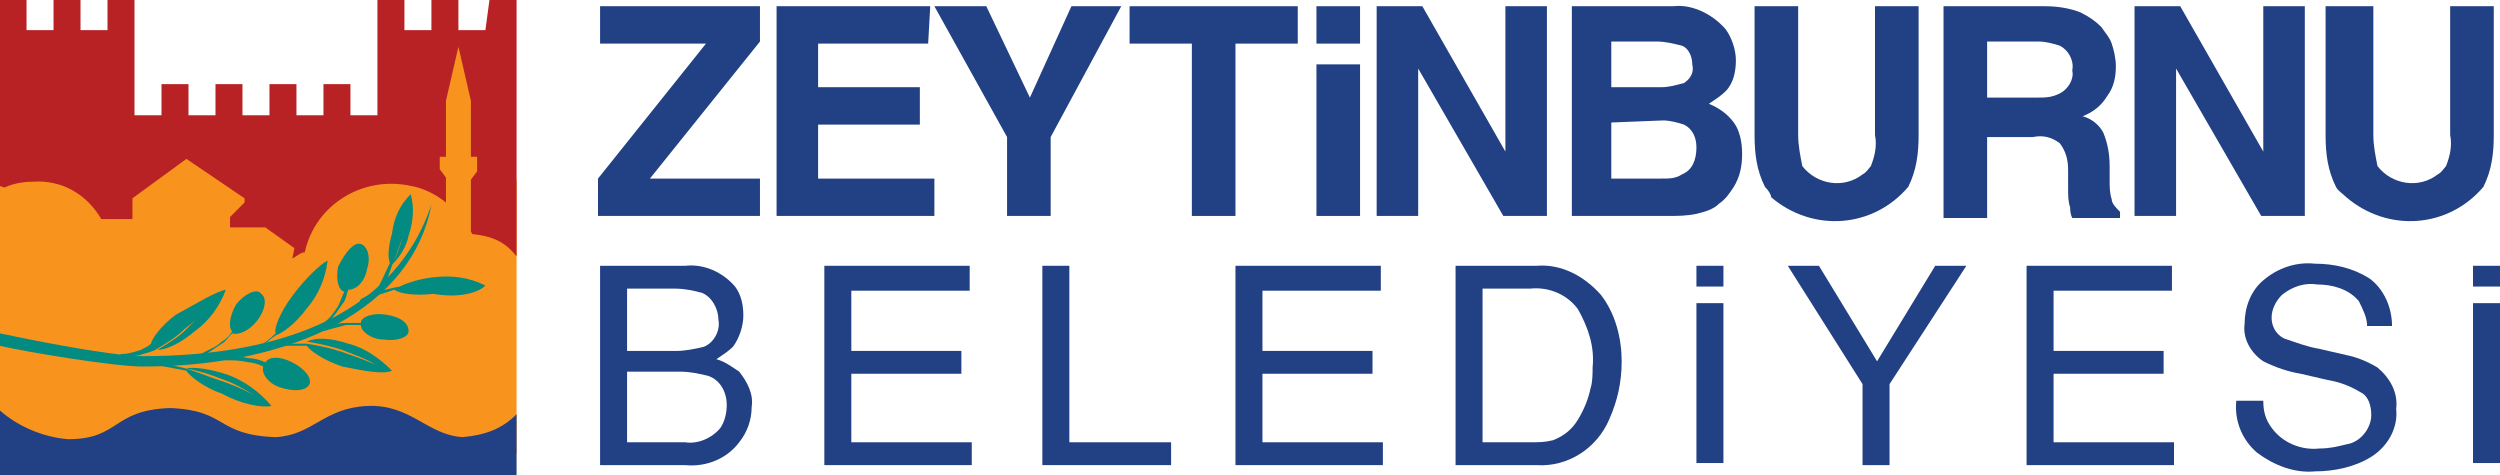
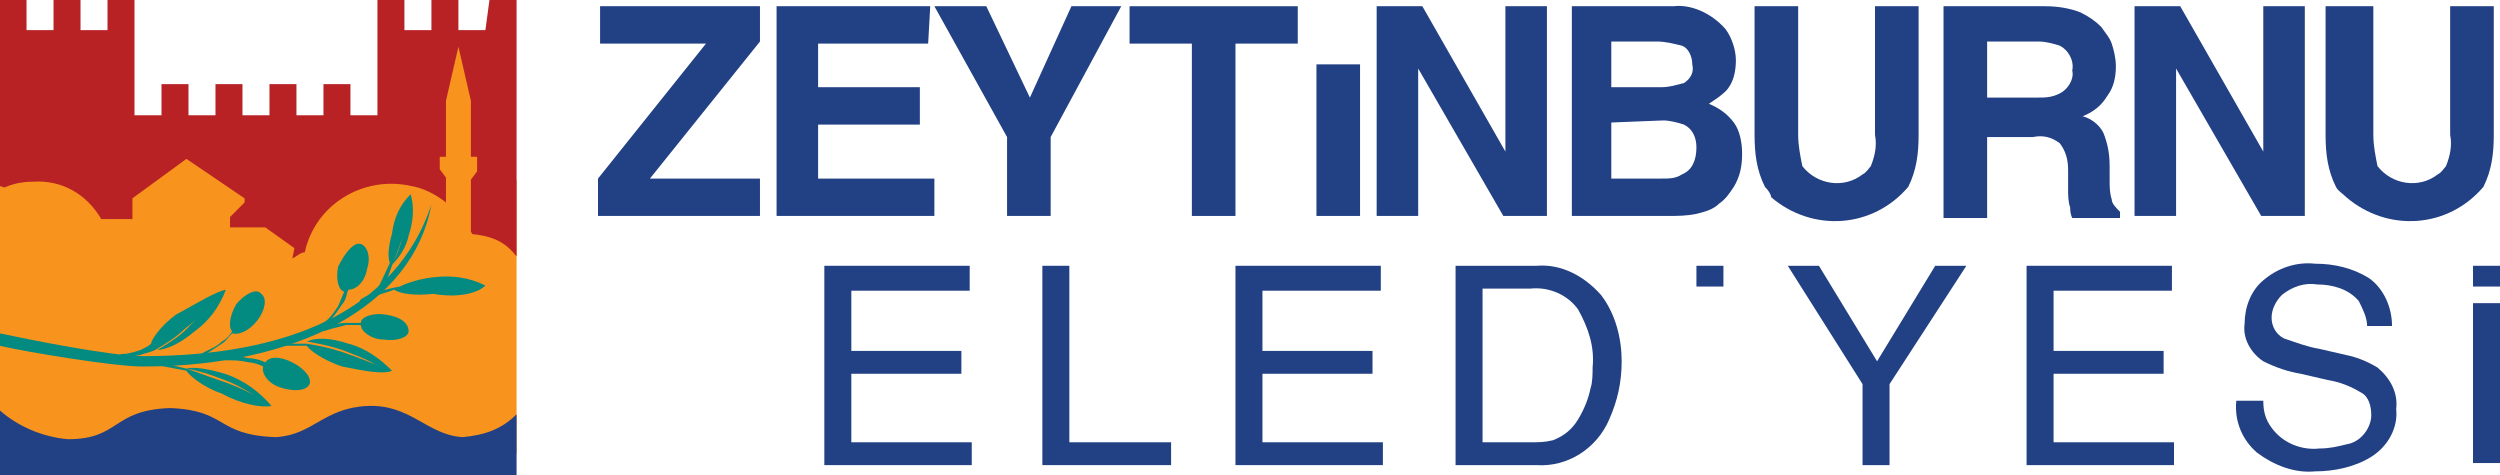
<svg xmlns="http://www.w3.org/2000/svg" version="1.1" id="TASARIM" x="0px" y="0px" viewBox="0 0 120.4 22.9" style="enable-background:new 0 0 120.4 22.9;" xml:space="preserve">
  <style type="text/css">
	.st0{fill:#F8941D;}
	.st1{fill:#B82225;}
	.st2{fill:#224084;}
	.st3{fill:#038A81;}
</style>
  <g transform="translate(-140 -36)">
    <g transform="translate(-1021.922 -303.448)">
      <rect x="1161.9" y="348.1" class="st0" width="24.9" height="13.2" />
      <path class="st1" d="M1185.5,339.4h1.3v12.4c-0.9-1.2-2.1-1-3-1.2l-1,3.9c-0.6-0.1-15.7-4.3-15.7-4.3l-5.2-1.8v-9h1.3v1.5h1.3    v-1.5h1.3v1.5h1.3v-1.5h1.3v5.6h1.3v-1.5h1.3v1.5h1.3v-1.5h1.3v1.5h1.3v-1.5h1.3v1.5h1.3v-1.5h1.3v1.5h1.3v-5.6h1.3v1.5h1.3v-1.5    h1.3v1.5h1.3L1185.5,339.4z" />
      <path class="st2" d="M1186.8,359.4v3h-24.9v-3.2c0.9,0.8,2.1,1.3,3.3,1.4c2.5,0,2.1-1.4,4.9-1.5c2.8,0.1,2.2,1.3,5.1,1.4    c1.8-0.1,2.3-1.4,4.4-1.5c2.1-0.1,2.9,1.4,4.6,1.5C1185.3,360.4,1186.1,360.1,1186.8,359.4" />
-       <path class="st3" d="M1183.1,350.7c-0.1-0.3-0.7-0.4-1.2-0.2c-0.5,0.2-0.9,0.6-0.8,0.9c-0.2,0.1-0.4,0.2-0.6,0.3    c-0.3,0.2-0.6,0.4-0.8,0.7l-0.3,0.4c0.3-0.3,0.7-0.6,1.1-0.9c0.2-0.1,0.4-0.3,0.6-0.3c0.1,0.3,0.6,0.3,1.2,0.2    C1182.8,351.4,1183.2,351,1183.1,350.7" />
      <path class="st0" d="M1176,351.9c0.2-0.1,0.4-0.3,0.6-0.3c0.5-2.3,2.8-3.7,5.1-3.2c0.6,0.1,1.2,0.4,1.7,0.8v-1.2l-0.3-0.4v-0.6    h0.3v-2.7l0.6-2.6l0.6,2.6v2.7h0.3v0.7l-0.3,0.4v2.5c0.7,1.2,0.7,2.6,0.1,3.9l-3.8,0.6c-0.3,1.6-1.9,2.7-3.6,2.4    c-0.9-0.2-1.6-0.7-2-1.5l-13.2,2.2v-9.7c0.4-0.2,0.9-0.3,1.4-0.3c1.4-0.1,2.6,0.6,3.3,1.8h1.5v-1l2.6-1.9l2.8,1.9l0,0.2l-0.7,0.7    v0.5h1.7l1.4,1L1176,351.9z" />
      <path class="st3" d="M1180.8,357.3c-0.6-0.6-1.3-1.1-2.1-1.3c-0.9-0.3-1.6-0.3-2-0.1c0.6,0.1,1.1,0.2,1.7,0.4    c0.5,0.2,1.1,0.4,1.6,0.7c0,0,0,0,0,0c0,0-0.7-0.3-1.6-0.6c-0.6-0.2-1.1-0.3-1.7-0.4c-0.4,0-0.8,0-1.1,0c0,0,0,0,0,0.1    c0.4,0,0.7,0,1.1,0c0.1,0.2,0.8,0.7,1.7,1C1179.4,357.3,1180.4,357.5,1180.8,357.3" />
      <path class="st3" d="M1179.3,351.2c0.3,0.1,0.5,0.6,0.3,1.2c-0.1,0.6-0.5,1-0.9,1c-0.1,0.2-0.1,0.5-0.3,0.7    c-0.2,0.3-0.4,0.6-0.7,0.9l-0.2,0c0.3-0.2,0.5-0.5,0.7-0.8c0.1-0.2,0.2-0.5,0.3-0.7c-0.3-0.1-0.4-0.6-0.3-1.2    C1178.6,351.5,1179,351.1,1179.3,351.2" />
      <path class="st3" d="M1181.6,355.4c0-0.4-0.4-0.7-1.1-0.8c-0.6-0.1-1.2,0.1-1.2,0.4c-0.2,0-0.5,0-0.7,0c-0.4,0-0.8,0.1-1.1,0.3    l0,0.1c0.3-0.1,0.7-0.2,1.1-0.3c0.2,0,0.5,0,0.7,0c0,0.3,0.5,0.7,1.1,0.7C1181,355.9,1181.6,355.7,1181.6,355.4" />
      <path class="st3" d="M1172.8,353.4c-0.3,0.8-0.8,1.5-1.5,2c-0.7,0.6-1.4,0.9-1.8,0.9c0.5-0.3,1-0.6,1.4-1c0.4-0.4,0.8-0.8,1.2-1.2    c0,0,0,0,0,0c0,0-0.5,0.6-1.3,1.2c-0.4,0.4-0.9,0.7-1.4,1c0,0-0.2,0.1-0.6,0.2c-0.2,0.1-0.5,0.1-0.7,0.1c-0.1,0-0.3,0-0.4-0.1    c0.4,0,0.7-0.1,1-0.2c0.2-0.1,0.4-0.2,0.5-0.3c0-0.2,0.5-0.9,1.2-1.4C1171.5,354,1172.3,353.5,1172.8,353.4" />
      <path class="st3" d="M1185.3,353.2c-0.8-0.4-1.6-0.5-2.5-0.4c-0.9,0.1-1.6,0.4-1.9,0.6c0.6-0.1,1.1-0.2,1.7-0.3c0.6,0,1.2,0,1.7,0    c0,0,0,0,0,0c0,0-0.8,0-1.7,0c-0.6,0-1.2,0.1-1.7,0.2c-0.4,0.1-0.9,0.2-1.3,0.4c0,0-0.5,0.2-0.3,0.3c0.5-0.3,1.1-0.4,1.6-0.6    c0.3,0.2,1,0.3,1.9,0.2C1183.9,353.8,1184.9,353.6,1185.3,353.2" />
      <path class="st3" d="M1174.5,353.6c0.3,0.2,0.2,0.8-0.2,1.3c-0.4,0.5-0.9,0.7-1.2,0.6c-0.2,0.2-0.3,0.4-0.5,0.5    c-0.3,0.2-0.6,0.4-0.9,0.6l-0.1-0.1c0.3-0.2,0.7-0.3,1-0.6c0.2-0.1,0.4-0.3,0.5-0.5c-0.2-0.2-0.1-0.8,0.2-1.3    C1173.7,353.6,1174.3,353.3,1174.5,353.6" />
-       <path class="st3" d="M1177.7,352c-0.1,0.8-0.4,1.6-1,2.3c-0.6,0.8-1.2,1.2-1.5,1.3c0.4-0.4,0.8-0.8,1.1-1.3c0.3-0.5,0.6-1,0.9-1.5    c0,0,0,0,0,0c0,0-0.4,0.7-0.9,1.5c-0.3,0.5-0.7,0.9-1.1,1.3c-0.3,0.2-0.6,0.5-0.9,0.7c0,0,0,0,0-0.1c0.3-0.2,0.6-0.4,0.9-0.7    c-0.1-0.2,0.2-1,0.8-1.8C1176.6,352.9,1177.3,352.2,1177.7,352" />
      <path class="st3" d="M1181.7,348.8c0.2,0.7,0.1,1.4-0.1,2c-0.1,0.5-0.4,1-0.8,1.4c0.2-0.4,0.4-0.9,0.5-1.3    c0.1-0.4,0.2-0.9,0.3-1.4c0,0,0,0,0,0c0,0-0.1,0.6-0.3,1.4c-0.2,0.6-0.5,1.3-0.7,1.9c-0.1,0.3-0.3,0.6-0.5,0.8    c0,0-0.5,0.5-0.3,0.2c0.2-0.1,0.9-1.7,0.9-1.7c-0.1-0.2-0.1-0.7,0.1-1.4C1180.9,349.9,1181.2,349.3,1181.7,348.8" />
      <path class="st3" d="M1176.8,358c0.2-0.3-0.2-0.8-0.8-1.1c-0.6-0.3-1.1-0.3-1.3,0c-0.2-0.1-0.5-0.2-0.8-0.2    c-0.4-0.1-0.7-0.1-1.1,0l0,0.1c0.4,0,0.7,0,1.1,0.1c0.2,0,0.5,0.1,0.7,0.2c-0.1,0.3,0.2,0.8,0.8,1    C1176,358.3,1176.6,358.3,1176.8,358" />
      <path class="st3" d="M1161.9,355.5c1.4,0.3,5.4,1.1,6.9,1.1c7,0,12.2-2.2,13.9-7.3c-0.9,4.9-6.5,7.8-13.9,7.8    c-1.4,0-5.6-0.7-6.9-1V355.5z" />
      <path class="st3" d="M1175,359c-0.6-0.7-1.3-1.2-2.1-1.5c-0.9-0.3-1.7-0.4-2-0.3c0.6,0.1,1.2,0.3,1.7,0.5c0.6,0.2,1.1,0.5,1.6,0.8    c0,0,0,0,0,0c0,0-0.7-0.4-1.6-0.7c-0.6-0.2-1.1-0.4-1.7-0.6c0,0-0.8-0.2-1.4-0.3c0,0-0.2,0.1-0.2,0.1c0.5,0.1,1.1,0.2,1.6,0.3    c0.1,0.2,0.8,0.8,1.7,1.1C1173.5,358.9,1174.5,359.1,1175,359" />
    </g>
  </g>
  <g>
    <rect x="119.1" y="14.6" class="st2" width="1.3" height="7.7" />
    <path class="st2" d="M109,19.3c0,0.5,0.1,0.9,0.4,1.3c0.5,0.7,1.4,1.1,2.3,1c0.5,0,0.9-0.1,1.3-0.2c0.7-0.1,1.2-0.8,1.2-1.4   c0-0.4-0.1-0.9-0.5-1.1c-0.5-0.3-1-0.5-1.6-0.6l-1.3-0.3c-0.6-0.1-1.2-0.3-1.8-0.6c-0.6-0.4-1-1.1-0.9-1.8c0-0.8,0.3-1.6,0.9-2.1   c0.7-0.6,1.6-0.9,2.5-0.8c0.9,0,1.8,0.2,2.6,0.7c0.7,0.5,1.1,1.4,1.1,2.3h-1.2c0-0.4-0.2-0.8-0.4-1.2c-0.5-0.6-1.3-0.8-2-0.8   c-0.6-0.1-1.2,0.1-1.7,0.5c-0.3,0.3-0.5,0.7-0.5,1.1c0,0.4,0.2,0.8,0.6,1c0.6,0.2,1.1,0.4,1.7,0.5l1.3,0.3c0.5,0.1,1,0.3,1.5,0.6   c0.6,0.5,1,1.2,0.9,2c0.1,0.9-0.4,1.8-1.2,2.3c-0.8,0.5-1.8,0.7-2.7,0.7c-1,0.1-2-0.3-2.8-0.9c-0.7-0.6-1.1-1.5-1-2.5L109,19.3z" />
    <path class="st2" d="M97.6,12.8h7V14h-5.7v2.9h5.3V18h-5.3v3.3h5.8v1.1h-7.1V12.8z" />
    <path class="st2" d="M86.1,12.8h1.5l2.8,4.6l2.8-4.6h1.5L91,18.5v3.9h-1.3v-3.9L86.1,12.8z" />
-     <rect x="81.7" y="14.6" class="st2" width="1.3" height="7.7" />
    <rect x="119.1" y="12.8" class="st2" width="1.3" height="1" />
    <rect x="81.7" y="12.8" class="st2" width="1.3" height="1" />
    <path class="st2" d="M70.1,12.8H74c1.2-0.1,2.3,0.5,3.1,1.4c0.7,0.9,1,2.1,1,3.2c0,1-0.2,1.9-0.6,2.8c-0.6,1.4-2,2.3-3.5,2.2h-3.9   L70.1,12.8z M73.7,21.3c0.4,0,0.7,0,1.1-0.1c0.5-0.2,0.9-0.5,1.2-1c0.3-0.5,0.5-1,0.6-1.5c0.1-0.3,0.1-0.7,0.1-1   c0.1-1-0.2-1.9-0.7-2.8c-0.5-0.7-1.4-1.1-2.3-1h-2.3v7.4L73.7,21.3z" />
    <path class="st2" d="M59.5,12.8h7V14h-5.7v2.9h5.3V18h-5.3v3.3h5.8v1.1h-7.1V12.8z" />
    <path class="st2" d="M50.2,12.8h1.3v8.5h4.9v1.1h-6.2L50.2,12.8z" />
    <path class="st2" d="M39.7,12.8h7V14H41v2.9h5.3V18H41v3.3h5.8v1.1h-7.1L39.7,12.8z" />
-     <path class="st2" d="M28.9,12.8H33c0.9-0.1,1.8,0.3,2.4,1c0.3,0.4,0.4,0.9,0.4,1.4c0,0.5-0.2,1.1-0.5,1.5c-0.2,0.2-0.5,0.4-0.8,0.6   c0.4,0.1,0.8,0.4,1.1,0.6c0.4,0.5,0.7,1.1,0.6,1.7c0,0.6-0.2,1.2-0.6,1.7C35,22.1,34,22.5,33,22.4h-4.1V12.8z M33,21.3   c0.6,0.1,1.3-0.2,1.7-0.7c0.2-0.3,0.3-0.7,0.3-1.1c0-0.6-0.3-1.2-0.9-1.4c-0.4-0.1-0.9-0.2-1.3-0.2h-2.6v3.4H33z M32.6,16.9   c0.4,0,0.9-0.1,1.3-0.2c0.5-0.2,0.8-0.8,0.7-1.3c0-0.5-0.3-1.1-0.8-1.3c-0.4-0.1-0.8-0.2-1.3-0.2h-2.3v3H32.6z" />
    <path class="st2" d="M112.2,0.3h2.1v6.2c0,0.5,0.1,1,0.2,1.5c0.7,0.9,2,1.1,2.9,0.4c0.2-0.1,0.3-0.3,0.4-0.4c0.2-0.5,0.3-1,0.2-1.5   V0.3h2.1v6.2c0,0.9-0.1,1.7-0.5,2.5c-1.7,2-4.6,2.2-6.6,0.5c-0.2-0.2-0.4-0.3-0.5-0.5c-0.4-0.8-0.5-1.6-0.5-2.5V0.3z" />
    <path class="st2" d="M102.8,0.3h2.2l4,7v-7h2v10.1h-2.1l-4.1-7.1v7.1h-2V0.3z" />
    <path class="st2" d="M100.2,0.6c0.4,0.2,0.7,0.4,1,0.7c0.2,0.3,0.4,0.5,0.5,0.8c0.1,0.3,0.2,0.7,0.2,1.1c0,0.5-0.1,1-0.4,1.4   c-0.3,0.5-0.7,0.8-1.2,1c0.4,0.1,0.8,0.4,1,0.8c0.2,0.5,0.3,1,0.3,1.6v0.7c0,0.3,0,0.6,0.1,0.9c0,0.2,0.2,0.4,0.4,0.6v0.3h-2.3   c-0.1-0.2-0.1-0.4-0.1-0.5c-0.1-0.3-0.1-0.6-0.1-0.9l0-0.9c0-0.5-0.1-0.9-0.4-1.3c-0.4-0.3-0.8-0.4-1.3-0.3h-2.2v3.9h-2.1V0.3h4.9   C99.1,0.3,99.7,0.4,100.2,0.6 M95.7,2v2.7h2.4c0.4,0,0.7,0,1.1-0.2c0.4-0.2,0.7-0.7,0.6-1.1c0.1-0.5-0.2-1-0.6-1.2   c-0.3-0.1-0.7-0.2-1-0.2L95.7,2z" />
    <path class="st2" d="M84.5,0.3h2.1v6.2c0,0.5,0.1,1,0.2,1.5c0.7,0.9,2,1.1,2.9,0.4c0.2-0.1,0.3-0.3,0.4-0.4c0.2-0.5,0.3-1,0.2-1.5   V0.3h2.1v6.2c0,0.9-0.1,1.7-0.5,2.5c-1.7,2-4.6,2.2-6.6,0.5C85.3,9.4,85.2,9.2,85,9c-0.4-0.8-0.5-1.6-0.5-2.5L84.5,0.3z" />
    <path class="st2" d="M83.1,1.4c0.3,0.4,0.5,1,0.5,1.5c0,0.5-0.1,1.1-0.5,1.5c-0.2,0.2-0.5,0.4-0.8,0.6c0.5,0.2,0.9,0.5,1.2,0.9   c0.3,0.4,0.4,1,0.4,1.5c0,0.6-0.1,1.1-0.4,1.6c-0.2,0.3-0.4,0.6-0.7,0.8c-0.3,0.3-0.7,0.4-1.1,0.5c-0.5,0.1-0.9,0.1-1.4,0.1h-4.6   V0.3h4.9C81.4,0.2,82.4,0.6,83.1,1.4 M77.6,5.9v2.7H80c0.4,0,0.7,0,1-0.2c0.5-0.2,0.7-0.7,0.7-1.3c0-0.5-0.2-0.9-0.6-1.1   c-0.3-0.1-0.7-0.2-1-0.2L77.6,5.9z M77.6,2v2.2H80c0.4,0,0.7-0.1,1.1-0.2c0.3-0.2,0.5-0.5,0.4-0.9c0-0.4-0.2-0.8-0.5-0.9   C80.6,2.1,80.2,2,79.8,2L77.6,2z" />
    <path class="st2" d="M66.3,0.3h2.2l4,7v-7h2v10.1h-2.1l-4.1-7.1v7.1h-2V0.3z" />
-     <rect x="63.4" y="0.3" class="st2" width="2.1" height="1.8" />
    <rect x="63.4" y="3.1" class="st2" width="2.1" height="7.3" />
    <path class="st2" d="M62.5,0.3v1.8h-3v8.3h-2.1V2.1h-3V0.3H62.5z" />
    <path class="st2" d="M51.6,0.3H54l-3.4,6.3v3.8h-2.1V6.6l-3.5-6.3h2.5l2.1,4.4L51.6,0.3z" />
    <path class="st2" d="M44.7,2.1h-5.3v2.1h4.9V6h-4.9v2.6H45v1.8h-7.6V0.3h7.4L44.7,2.1z" />
    <path class="st2" d="M28.8,8.6L34,2.1h-5.1V0.3h7.7V2l-5.3,6.6h5.3v1.8h-7.8L28.8,8.6z" />
  </g>
</svg>